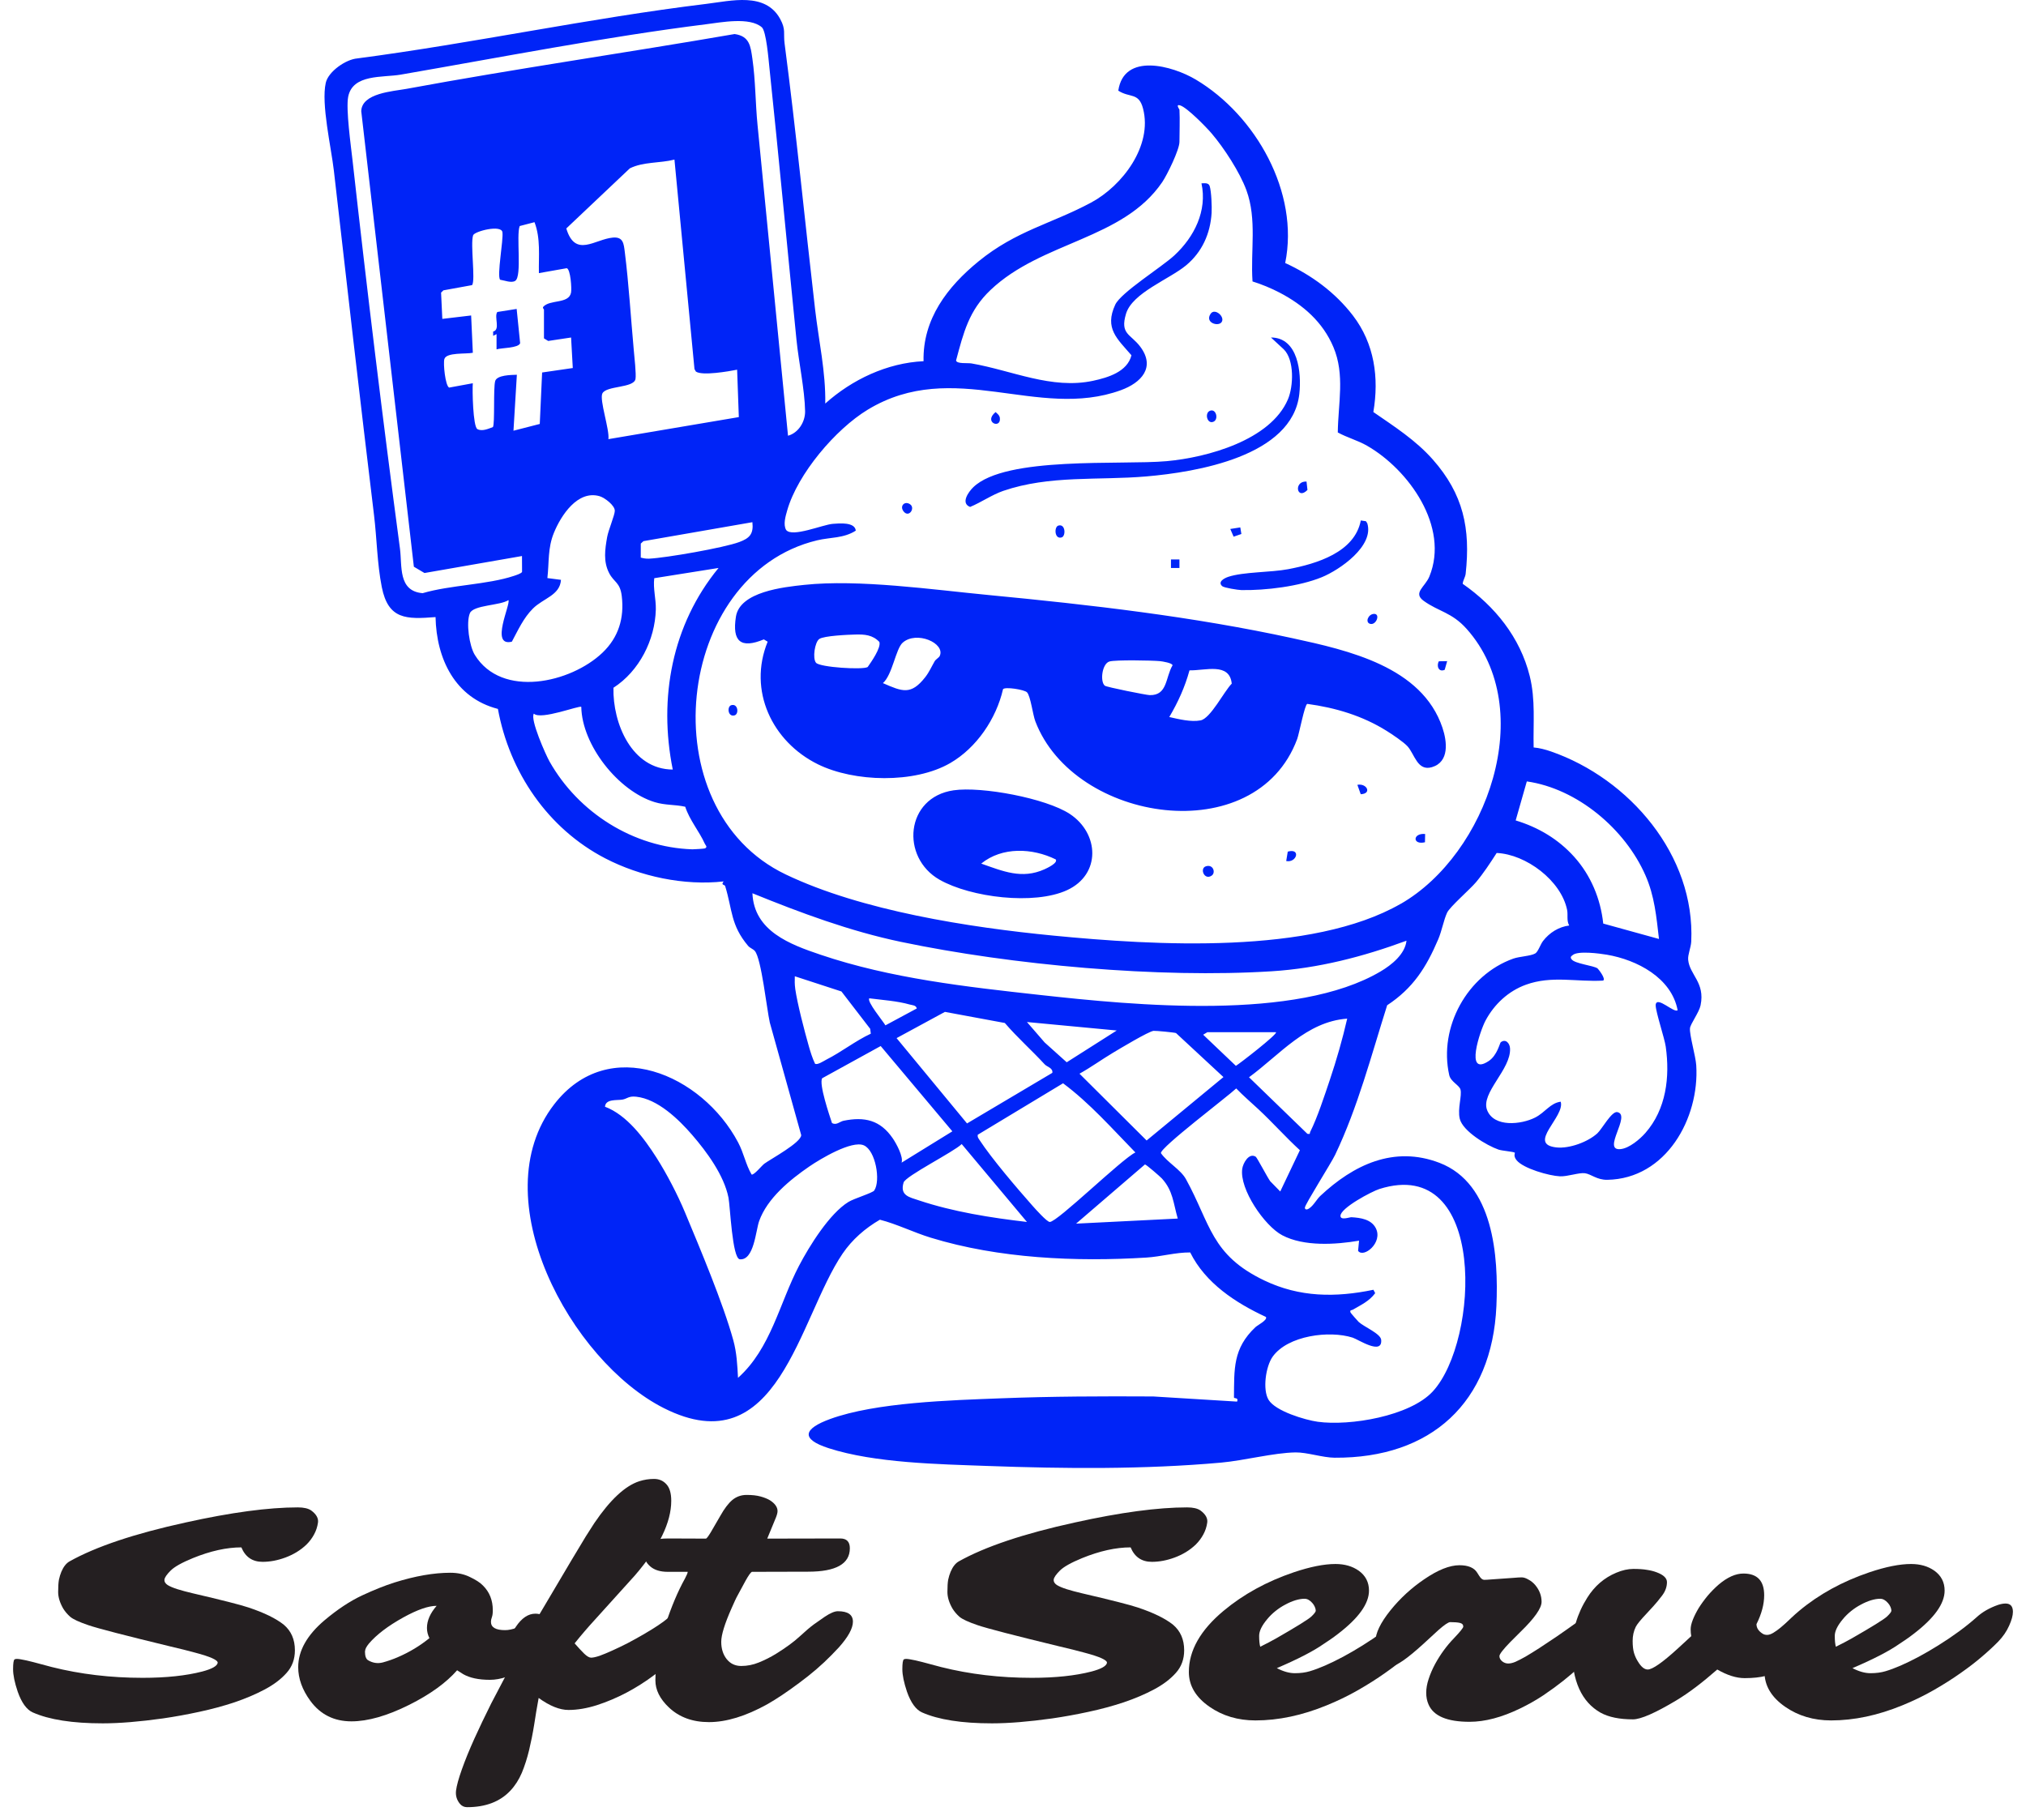
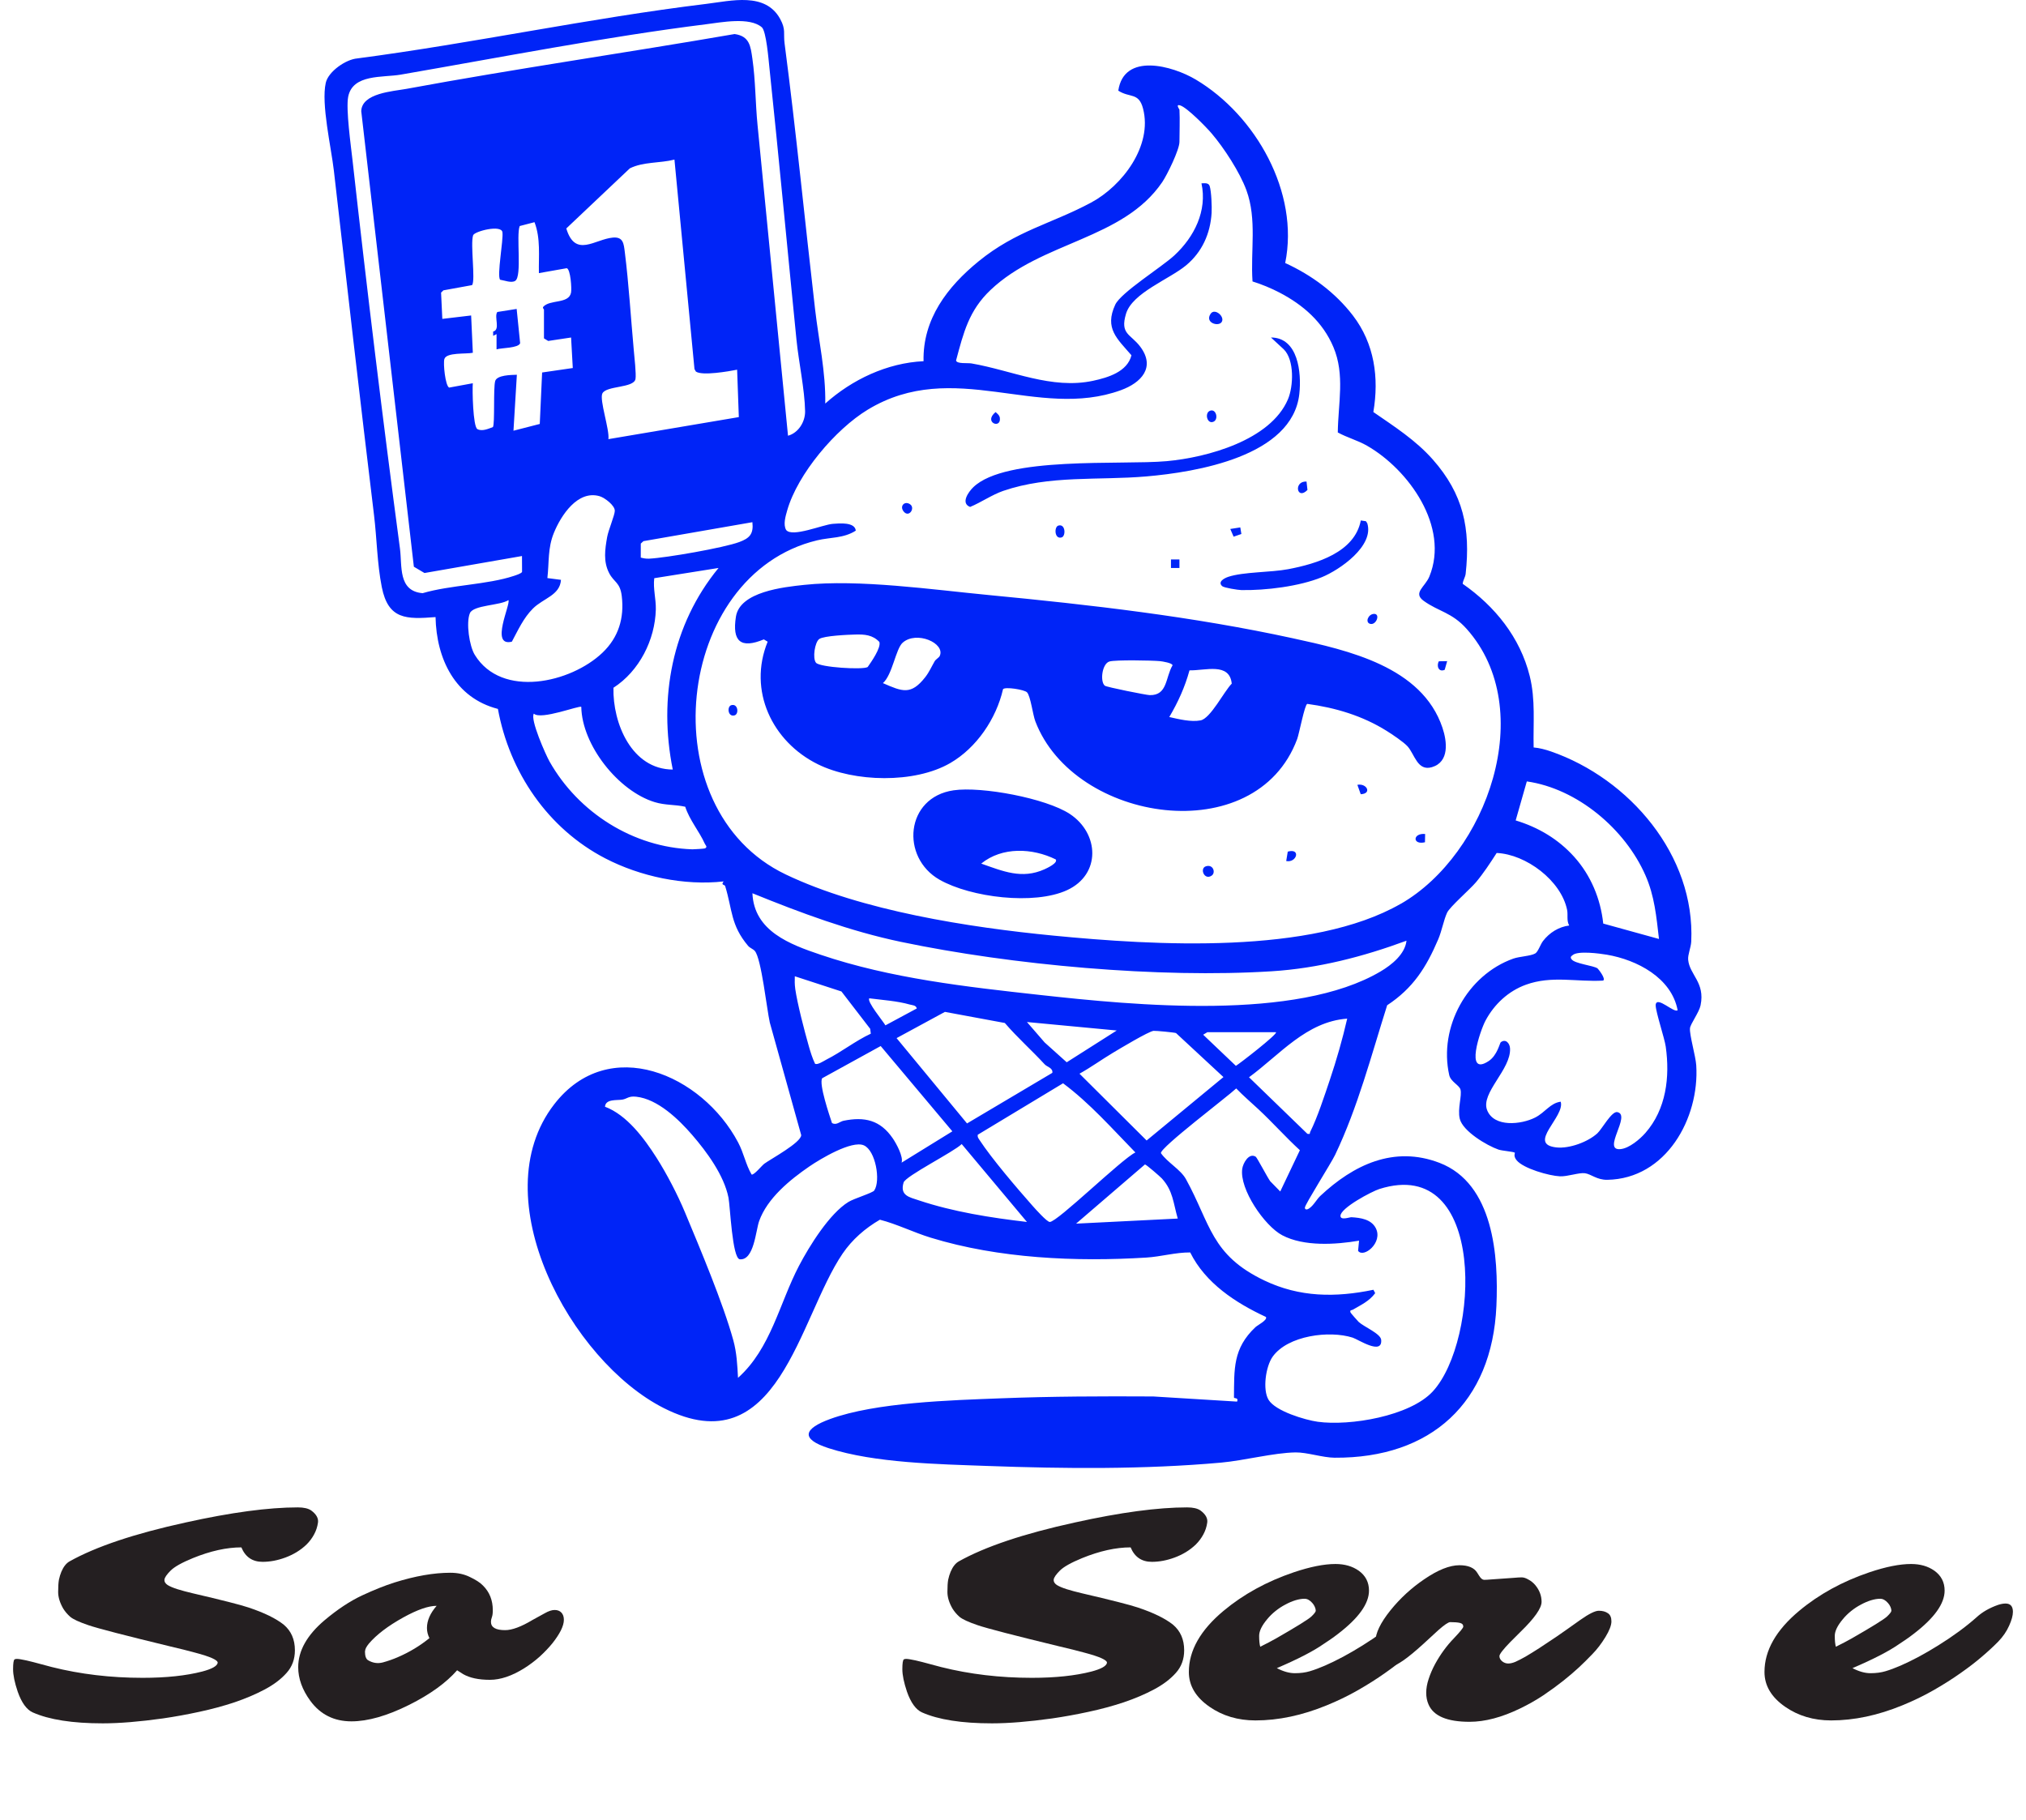
<svg xmlns="http://www.w3.org/2000/svg" width="138" height="124" viewBox="0 0 138 124" fill="none">
  <path d="M48.09 0.267C49.803 0.059 52.135 -0.559 53.145 1.298C53.54 2.025 53.35 2.264 53.442 2.963C54.232 8.995 54.821 15.046 55.521 21.083C55.767 23.212 56.25 25.338 56.212 27.49C58.04 25.853 60.428 24.722 62.907 24.605C62.842 21.729 64.542 19.524 66.66 17.798C69.223 15.71 71.609 15.252 74.32 13.8C76.453 12.656 78.515 9.929 77.859 7.4C77.566 6.272 76.962 6.689 76.172 6.176C76.556 3.556 79.867 4.477 81.453 5.422C85.533 7.853 88.519 13.11 87.541 17.917C89.334 18.738 90.954 19.928 92.157 21.499C93.617 23.405 93.943 25.729 93.545 28.068C94.979 29.058 96.428 29.983 97.592 31.3C99.677 33.659 100.17 36.003 99.833 39.083C99.807 39.326 99.648 39.527 99.631 39.77C101.821 41.292 103.542 43.419 104.196 46.05C104.599 47.675 104.426 49.257 104.463 50.917C104.85 50.948 105.272 51.061 105.637 51.187C110.982 53.038 115.477 58.267 115.198 64.143C115.178 64.547 114.956 65.032 114.989 65.382C115.082 66.402 116.156 66.931 115.835 68.474L115.836 68.478C115.733 68.971 115.141 69.749 115.112 70.045C115.069 70.486 115.5 71.945 115.539 72.57C115.767 76.177 113.485 80.303 109.481 80.369C108.77 80.381 108.383 79.98 107.957 79.921C107.548 79.865 106.784 80.154 106.255 80.131C105.534 80.101 103.76 79.603 103.302 79.035C103.059 78.735 103.206 78.542 103.184 78.524C103.085 78.446 102.326 78.398 102.068 78.31C101.28 78.038 99.636 77.059 99.432 76.214C99.264 75.518 99.6 74.627 99.477 74.211C99.39 73.918 98.814 73.683 98.714 73.238C97.982 69.976 99.939 66.417 103.079 65.301C103.499 65.153 104.269 65.128 104.573 64.949C104.772 64.83 104.919 64.338 105.106 64.097C105.544 63.532 106.172 63.136 106.886 63.046C106.693 62.71 106.815 62.33 106.742 61.977C106.33 59.978 103.94 58.192 101.945 58.105C101.508 58.784 101.052 59.481 100.534 60.1C100.134 60.577 98.755 61.771 98.568 62.173C98.338 62.666 98.214 63.402 97.962 63.991C97.147 65.903 96.251 67.317 94.486 68.478C93.401 71.905 92.493 75.417 90.941 78.669C90.669 79.237 88.881 82.055 88.882 82.264C88.883 82.407 89.007 82.426 89.167 82.321C89.474 82.121 89.684 81.699 89.93 81.468C92.188 79.353 94.939 78.022 98.049 79.213C101.74 80.627 102.077 85.587 101.927 88.964C101.635 95.539 97.484 99.345 90.901 99.3C90.097 99.294 89.022 98.929 88.251 98.939C86.763 98.96 84.748 99.494 83.166 99.635C77.925 100.104 72.492 100.053 67.243 99.861C63.935 99.74 59.582 99.664 56.448 98.653C54.485 98.02 54.754 97.319 56.537 96.666C59.657 95.526 64.802 95.385 68.167 95.254C71.617 95.12 75.09 95.108 78.556 95.128L84.263 95.478C84.385 95.181 84.052 95.281 84.051 95.197C84.071 93.263 83.97 91.866 85.511 90.409C85.654 90.273 86.366 89.915 86.225 89.71C84.159 88.749 82.107 87.409 81.07 85.317C80.066 85.309 79.079 85.605 78.087 85.666C73.283 85.963 68.022 85.731 63.399 84.312C62.234 83.956 61.082 83.379 59.933 83.087C58.931 83.669 58.047 84.435 57.391 85.4C54.403 89.798 53.018 99.863 45.212 95.919C38.867 92.712 32.823 81.589 37.75 75.225C41.476 70.41 47.826 73.198 50.273 77.815C50.681 78.586 50.781 79.302 51.197 80.012C51.373 80.051 51.883 79.403 52.066 79.269C52.502 78.948 54.571 77.835 54.574 77.323L52.434 69.653C52.228 68.735 51.861 65.307 51.417 64.783C51.297 64.642 51.083 64.581 50.958 64.434C49.759 63.011 49.895 61.988 49.395 60.361C49.359 60.246 49.078 60.313 49.29 60.043C46.606 60.346 43.612 59.709 41.223 58.47C37.31 56.44 34.7 52.59 33.915 48.292C30.994 47.54 29.727 44.882 29.667 42.036C27.68 42.19 26.445 42.214 26.004 39.986C25.688 38.389 25.671 36.693 25.476 35.088C24.527 27.267 23.635 19.455 22.741 11.623C22.561 10.043 21.866 7.085 22.189 5.644C22.361 4.873 23.551 4.046 24.334 3.98C32.27 2.937 40.15 1.234 48.09 0.267ZM84.204 74.145C83.621 74.697 79.013 78.181 79.076 78.553C79.517 79.189 80.418 79.668 80.778 80.32C82.462 83.377 82.478 85.482 86.111 87.223C88.522 88.378 90.969 88.395 93.55 87.86L93.67 88.091C93.257 88.645 92.712 88.887 92.143 89.219C92.074 89.259 91.914 89.225 91.995 89.415C92.012 89.453 92.472 89.982 92.547 90.052C92.911 90.389 94.039 90.846 94.078 91.269C94.174 92.349 92.509 91.24 92.138 91.121C90.56 90.615 87.72 90.969 86.686 92.418C86.215 93.078 85.989 94.659 86.406 95.353C86.872 96.128 88.9 96.732 89.756 96.851C91.939 97.153 96.036 96.474 97.593 94.785C100.77 91.34 101.311 78.675 93.96 80.994C93.456 81.152 91.277 82.297 91.305 82.838C91.321 83.146 91.922 82.912 92.052 82.918C92.659 82.953 93.397 83.053 93.71 83.659C94.222 84.65 92.873 85.725 92.505 85.208L92.572 84.515C90.977 84.786 88.818 84.925 87.341 84.147C86.135 83.513 84.414 81.004 84.615 79.617C84.671 79.229 85.071 78.507 85.534 78.797C85.626 78.856 86.329 80.208 86.52 80.466L87.203 81.165L88.541 78.353C87.577 77.473 86.686 76.463 85.713 75.559C85.21 75.091 84.683 74.642 84.204 74.145ZM43.333 74.708C42.808 74.651 42.736 74.844 42.395 74.905C42.031 74.97 41.246 74.842 41.209 75.391C42.7 75.951 43.879 77.546 44.719 78.865C45.416 79.959 46.157 81.387 46.656 82.584C47.688 85.06 49.257 88.785 49.948 91.295C50.183 92.15 50.223 92.979 50.269 93.859C52.51 91.856 53.083 88.791 54.419 86.236C55.127 84.882 56.495 82.674 57.792 81.876C58.177 81.64 59.44 81.262 59.552 81.096L59.549 81.097C59.997 80.434 59.643 78.366 58.836 78.019C58.014 77.666 55.875 78.949 55.137 79.454C53.805 80.367 52.262 81.627 51.708 83.182C51.478 83.826 51.361 85.87 50.395 85.784C49.875 85.738 49.736 82.161 49.62 81.582C49.314 80.056 48.143 78.464 47.143 77.308C46.23 76.252 44.799 74.864 43.333 74.708ZM73.297 83.355L80.222 83.009C79.917 81.961 79.906 81.119 79.143 80.28C79.032 80.158 78.064 79.314 77.987 79.323L73.297 83.355ZM66.598 77.3C66.572 77.456 66.637 77.532 66.713 77.647C67.559 78.94 69.264 80.931 70.319 82.126C70.517 82.35 71.312 83.241 71.506 83.241C72.033 83.239 76.424 78.934 77.337 78.506C75.752 76.884 74.236 75.153 72.41 73.794L66.598 77.3ZM65.506 77.934C64.983 78.458 61.681 80.111 61.548 80.553C61.281 81.445 61.936 81.552 62.59 81.77C64.932 82.552 67.496 82.955 69.95 83.24L65.506 77.934ZM56.003 73.45C55.766 73.834 56.498 75.977 56.669 76.499C56.964 76.679 57.203 76.399 57.457 76.347C58.886 76.055 59.959 76.298 60.812 77.547L60.813 77.548C61.057 77.905 61.549 78.809 61.41 79.201L64.869 77.067L59.988 71.257L56.003 73.45ZM109.451 65.035C108.953 64.951 107.459 64.751 107.117 65.066C106.994 65.151 106.946 65.217 107.055 65.356C107.286 65.652 108.533 65.772 108.812 65.965C108.861 66.001 109.408 66.683 109.196 66.799C107.387 66.902 105.703 66.439 103.937 67.079C102.743 67.511 101.78 68.41 101.186 69.522C100.817 70.211 99.749 73.371 101.403 72.278C101.986 71.892 102.155 71.052 102.224 70.998C102.55 70.747 102.833 71.052 102.855 71.411C102.94 72.846 100.839 74.451 101.293 75.619C101.758 76.81 103.61 76.611 104.562 76.129C105.251 75.78 105.591 75.141 106.307 75.048C106.616 76.074 103.969 77.95 106.027 78.164C106.898 78.254 108.162 77.792 108.806 77.199C109.12 76.909 109.773 75.687 110.158 75.757C111.144 75.938 109.062 78.424 110.395 78.277C110.981 78.213 111.694 77.61 112.075 77.178C113.492 75.564 113.754 73.365 113.461 71.296C113.381 70.726 112.795 68.989 112.776 68.496L112.78 68.417C112.888 67.855 114.043 69.036 114.271 68.814C113.852 66.607 111.502 65.384 109.451 65.035ZM78.575 70.222C78.242 70.254 76.244 71.455 75.8 71.721C75.038 72.177 74.308 72.707 73.529 73.141L78.102 77.691L83.335 73.371L80.104 70.373C80.012 70.331 78.721 70.208 78.575 70.222ZM91.764 69.39C88.982 69.593 87.177 71.846 85.076 73.384L89.053 77.237C89.282 77.279 89.195 77.201 89.249 77.093C89.733 76.135 90.224 74.618 90.578 73.57C91.037 72.205 91.445 70.784 91.764 69.39ZM61.07 70.717L65.869 76.529L71.68 73.082C71.729 72.744 71.327 72.685 71.161 72.506V72.507C70.27 71.539 69.299 70.684 68.443 69.686L64.363 68.93L61.07 70.717ZM81.953 70.485H81.953L84.182 72.606C84.421 72.467 87.045 70.437 86.914 70.314H82.239L81.953 70.485ZM54.138 66.504C54.128 66.785 54.126 67.061 54.166 67.341L54.164 67.342C54.319 68.406 54.788 70.196 55.091 71.263C55.206 71.665 55.334 72.081 55.515 72.459C55.664 72.575 56.136 72.258 56.29 72.18C57.327 71.655 58.259 70.907 59.315 70.415L59.272 70.083L57.314 67.539L54.138 66.504ZM71.155 71.012L72.66 72.364V72.362L76.066 70.198L69.95 69.621L71.155 71.012ZM59.215 68.006C59.014 68.2 60.155 69.571 60.31 69.847H60.311L62.447 68.697C62.393 68.466 62.144 68.48 61.966 68.429C61.133 68.188 60.084 68.118 59.215 68.006ZM51.251 60.849C51.36 63.424 53.799 64.33 55.893 65.037C60.669 66.652 65.829 67.223 70.814 67.774C77.318 68.492 88.288 69.569 94.034 66.177C94.787 65.732 95.701 65.004 95.803 64.081C92.848 65.171 89.796 65.963 86.633 66.163C78.949 66.65 68.931 65.742 61.382 64.164C57.892 63.434 54.539 62.184 51.251 60.849ZM80.394 7.182C80.046 7.069 80.338 7.449 80.338 7.469C80.374 8.19 80.338 8.937 80.338 9.661C80.338 10.197 79.502 11.912 79.162 12.41C76.483 16.341 70.974 16.427 67.466 19.758C65.996 21.154 65.632 22.653 65.122 24.555C65.164 24.803 65.91 24.712 66.167 24.756C68.925 25.231 71.628 26.546 74.455 25.939C75.474 25.721 76.79 25.324 77.068 24.201C76.101 23.076 75.213 22.373 75.964 20.755C76.349 19.924 79.128 18.198 79.993 17.396C81.35 16.138 82.24 14.361 81.838 12.489C82.04 12.485 82.322 12.433 82.398 12.679C82.512 13.046 82.553 14.095 82.528 14.507C82.441 15.917 81.879 17.171 80.789 18.076C79.655 19.02 77.126 19.948 76.698 21.373C76.273 22.786 77.02 22.744 77.679 23.631C78.717 25.031 77.736 26.074 76.353 26.578C70.679 28.645 64.961 24.362 59.108 27.906C56.906 29.241 54.331 32.283 53.62 34.768C53.506 35.166 53.334 35.737 53.548 36.103C53.964 36.626 56.038 35.738 56.729 35.684C57.184 35.648 58.236 35.553 58.291 36.148C57.457 36.682 56.562 36.591 55.66 36.807C45.96 39.132 44.198 55.108 53.515 59.566C58.694 62.045 66.023 63.178 71.74 63.733C78.612 64.402 89.343 65.061 95.419 61.562L95.421 61.565C101.285 58.187 104.796 48.339 99.905 42.846C98.889 41.705 97.993 41.668 96.973 40.93C96.217 40.382 97.07 39.985 97.363 39.268C98.741 35.888 95.957 31.991 93.112 30.361C92.474 29.996 91.764 29.81 91.123 29.459C91.147 27.467 91.621 25.529 90.825 23.645C90.104 21.94 88.771 20.774 87.153 19.93C86.594 19.637 85.92 19.358 85.315 19.172C85.171 17.077 85.63 14.953 84.897 12.953C84.448 11.731 83.377 10.082 82.528 9.088C82.158 8.653 80.866 7.334 80.394 7.182ZM103.24 55.887V55.888C104.785 56.357 106.144 57.163 107.228 58.37C108.362 59.633 109.024 61.23 109.204 62.914L113.001 63.963C112.821 62.44 112.705 61.056 112.081 59.633C110.701 56.481 107.442 53.721 103.998 53.23L103.24 55.887ZM64.955 53.836C66.865 53.557 71.244 54.377 72.869 55.446C74.876 56.767 75.009 59.566 72.681 60.639C70.443 61.669 66.132 61.138 64.001 59.929C61.321 58.406 61.666 54.314 64.955 53.836ZM82.139 59.013C82.638 58.854 82.821 59.445 82.537 59.644C82.036 59.995 81.695 59.155 82.139 59.013ZM71.91 58.543C70.326 57.764 68.26 57.668 66.835 58.829C68.323 59.351 69.609 59.908 71.145 59.216C71.298 59.146 72.083 58.789 71.91 58.543ZM87.715 58.013C88.627 57.757 88.329 58.797 87.61 58.654L87.715 58.013ZM39.594 48.153C39.477 48.034 36.839 49.07 36.364 48.614C36.09 48.985 37.173 51.417 37.431 51.874C39.398 55.354 43.131 57.724 47.155 57.856C47.241 57.859 47.979 57.815 48.02 57.793L48.022 57.794C48.213 57.683 48.061 57.595 48.003 57.465C47.642 56.65 46.962 55.855 46.674 54.955C45.956 54.797 45.322 54.864 44.592 54.641C42.113 53.883 39.64 50.757 39.594 48.153ZM97.072 56.812L97.061 57.375C96.196 57.58 96.215 56.734 97.072 56.812ZM54.772 39.843C58.494 39.445 63.535 40.169 67.352 40.535C74.285 41.2 81.26 41.999 88.067 43.481H88.066C91.828 44.299 96.856 45.415 98.251 49.57C98.569 50.515 98.733 51.902 97.537 52.259C96.547 52.555 96.358 51.38 95.879 50.846C95.608 50.544 94.826 50.022 94.454 49.79C92.803 48.756 90.966 48.209 89.045 47.949C88.871 47.981 88.494 49.972 88.357 50.343C85.538 57.931 73.167 56.058 70.522 49.139C70.349 48.688 70.2 47.432 69.957 47.164C69.786 46.976 68.444 46.767 68.32 46.95C67.859 48.958 66.524 50.94 64.72 51.983C62.291 53.387 58.183 53.284 55.709 52.062C52.595 50.525 50.932 47.04 52.289 43.712L52.029 43.556C50.453 44.208 49.862 43.698 50.127 42.008C50.395 40.303 53.382 39.992 54.772 39.843ZM92.457 53.463C93.093 53.337 93.475 54.066 92.686 54.103L92.457 53.463ZM44.564 39.387C44.477 40.111 44.688 40.793 44.671 41.515C44.62 43.591 43.541 45.721 41.785 46.85C41.728 49.277 43.034 52.411 45.825 52.422C44.842 47.555 45.77 42.553 48.944 38.69L44.564 39.387ZM83.9 46.571C83.752 45.104 82.092 45.689 81.022 45.664C80.713 46.799 80.24 47.837 79.645 48.844C80.286 48.99 81.123 49.198 81.777 49.073H81.776C82.456 48.944 83.387 47.078 83.9 46.571ZM49.81 48.038C50.272 47.901 50.345 48.638 50.038 48.73C49.577 48.866 49.504 48.129 49.81 48.038ZM79.008 45.037C78.463 44.985 75.982 44.942 75.572 45.06C75.056 45.208 74.918 46.446 75.257 46.711C75.381 46.808 78.082 47.348 78.318 47.353V47.352C79.532 47.377 79.377 46.148 79.868 45.321C79.854 45.16 79.172 45.053 79.008 45.037ZM64.01 44.685C64.405 43.811 62.421 42.946 61.483 43.782C61.011 44.202 60.788 45.966 60.139 46.534C61.471 47.118 62.053 47.366 63.022 46.13C63.295 45.78 63.448 45.417 63.665 45.043C63.745 44.907 63.957 44.801 64.009 44.685H64.01ZM40.844 33.802C39.349 33.365 38.211 35.112 37.727 36.301C37.302 37.346 37.41 38.274 37.285 39.379L38.21 39.499C38.143 40.557 37.009 40.748 36.301 41.454C35.656 42.097 35.291 42.92 34.865 43.711C33.351 44.084 34.811 41.126 34.63 40.88C34.077 41.255 32.242 41.207 32.005 41.773C31.736 42.423 31.967 44.005 32.341 44.612C34.176 47.591 38.88 46.523 41.039 44.461C42.132 43.418 42.531 42.103 42.351 40.605C42.238 39.657 41.821 39.678 41.492 39.04C41.083 38.249 41.209 37.423 41.356 36.583C41.439 36.114 41.871 35.1 41.877 34.799C41.885 34.428 41.184 33.901 40.844 33.802ZM98.405 45.626C97.996 45.818 97.827 45.361 98.008 45.047L98.573 45.037L98.405 45.626ZM58.27 43.224C57.786 43.236 56.119 43.306 55.803 43.529C55.499 43.743 55.332 44.851 55.583 45.148C55.848 45.46 58.765 45.641 59.099 45.44L59.1 45.441C59.337 45.102 60.025 44.13 59.898 43.73C59.438 43.244 58.883 43.208 58.27 43.224ZM93.572 41.819C94.051 41.783 93.748 42.615 93.323 42.496C92.974 42.398 93.185 41.849 93.572 41.819ZM51.893 1.86C51.069 1.141 49.117 1.524 48.094 1.652C41.275 2.506 34.087 3.909 27.287 5.085C26.069 5.295 24.023 5.029 23.716 6.593C23.552 7.427 23.902 9.931 24.013 10.926C24.995 19.727 26.07 28.576 27.242 37.36C27.402 38.549 27.095 40.267 28.788 40.408L28.789 40.407C30.684 39.847 33.18 39.836 35.003 39.23C35.128 39.188 35.532 39.062 35.56 38.954L35.555 37.877L28.914 39.034L28.19 38.605L24.606 7.573C24.643 6.337 26.781 6.22 27.682 6.054C35.108 4.681 42.596 3.606 50.037 2.319C51.061 2.463 51.126 3.145 51.249 4.002C51.463 5.483 51.452 7.019 51.598 8.501L53.675 29.682C54.383 29.49 54.852 28.731 54.839 28.009C54.812 26.534 54.406 24.678 54.253 23.16C53.632 16.971 53.056 10.765 52.405 4.58C52.349 4.053 52.194 2.124 51.893 1.86ZM93.041 35.506L93.132 35.647C93.611 37.193 91.257 38.819 90.032 39.32C88.506 39.945 86.195 40.229 84.55 40.196C84.329 40.192 83.375 40.041 83.251 39.93C82.921 39.635 83.391 39.386 83.659 39.296L83.659 39.295C84.693 38.95 86.561 38.999 87.752 38.772C89.676 38.404 92.273 37.631 92.69 35.454L93.041 35.506ZM80.337 38.69H79.76V38.11H80.337V38.69ZM43.828 36.863L43.647 37.029L43.645 37.983C43.834 38.035 44.014 38.066 44.213 38.057C45.374 38.001 49.29 37.319 50.353 36.925C51.052 36.666 51.339 36.38 51.249 35.572L43.828 36.863ZM72.086 35.804C72.577 35.652 72.613 36.516 72.315 36.608C71.824 36.76 71.788 35.896 72.086 35.804ZM84.556 36.376L84.028 36.559L83.8 36.034L84.482 35.927L84.556 36.376ZM61.555 34.847C61.254 34.478 61.617 34.094 61.992 34.353C62.359 34.609 61.916 35.288 61.555 34.847ZM86.571 22.99C88.421 22.995 88.663 25.381 88.503 26.831C88.034 31.1 81.454 32.164 78.086 32.454C74.814 32.736 71.493 32.357 68.336 33.438C67.572 33.702 66.825 34.224 66.078 34.533V34.532C65.419 34.283 65.961 33.512 66.297 33.188C68.508 31.053 76.39 31.694 79.47 31.414C82.23 31.165 86.544 29.986 87.727 27.203C88.107 26.311 88.175 24.514 87.441 23.794L86.571 22.99ZM89.057 33.376C88.334 34.112 88.088 32.762 88.993 32.803L89.057 33.376ZM45.94 10.872C44.946 11.126 43.816 11.011 42.901 11.468L38.573 15.562C39.182 17.588 40.514 16.297 41.74 16.185C42.46 16.119 42.487 16.605 42.561 17.194C42.827 19.3 42.973 21.705 43.17 23.856C43.208 24.271 43.345 25.504 43.286 25.818C43.169 26.446 41.303 26.263 41.032 26.798L41.032 26.797C40.813 27.229 41.534 29.276 41.44 29.915L50.325 28.413L50.209 25.184C49.637 25.297 47.825 25.614 47.399 25.31L47.304 25.14L45.94 10.872ZM35.399 15.398C35.148 16.038 35.57 18.812 35.097 19.129C34.839 19.301 34.357 19.098 34.066 19.056C33.834 18.783 34.299 16.348 34.223 15.818C34.146 15.285 32.317 15.755 32.226 16.028C32.026 16.626 32.398 19.086 32.157 19.422L30.203 19.778L30.044 19.933L30.128 21.723L32.091 21.49L32.207 24.031C31.743 24.131 30.409 23.988 30.268 24.458C30.178 24.76 30.331 26.276 30.592 26.403L32.205 26.107C32.165 26.552 32.215 29.061 32.516 29.23C32.83 29.406 33.266 29.208 33.575 29.092C33.718 28.873 33.592 26.42 33.73 25.957H33.729C33.852 25.544 34.824 25.541 35.206 25.529L34.975 29.34L36.766 28.88L36.926 25.374L39.015 25.07L38.899 22.991L37.339 23.226L37.052 23.049V21.088C37.052 21.064 36.956 21.004 36.992 20.913C37.435 20.379 38.744 20.729 38.897 19.931C38.949 19.657 38.864 18.337 38.603 18.27L36.707 18.605C36.683 17.447 36.834 16.24 36.407 15.135L35.399 15.398ZM67.814 28.071C67.94 28.186 68.085 28.289 68.106 28.479C68.191 29.25 66.963 28.77 67.814 28.071ZM82.488 27.962C82.88 27.895 83.024 28.676 82.573 28.753C82.181 28.82 82.037 28.038 82.488 27.962ZM35.429 23.378C35.317 23.72 34.157 23.692 33.822 23.798V22.76L33.592 22.876L33.589 22.587C34.103 22.463 33.639 21.586 33.873 21.253L35.192 21.045L35.429 23.378ZM82.466 21.368C82.747 20.963 83.457 21.574 83.211 21.941C82.989 22.272 82.037 21.987 82.466 21.368Z" fill="#0024F7" />
  <path d="M136.606 109.233C136.941 109.233 137.109 109.422 137.109 109.799C137.109 110.05 137.022 110.368 136.847 110.752C136.68 111.129 136.435 111.486 136.114 111.821C135.792 112.149 135.422 112.492 135.003 112.848C134.591 113.204 134.105 113.578 133.547 113.969C132.995 114.36 132.384 114.748 131.713 115.132C131.042 115.516 130.33 115.862 129.575 116.169C127.906 116.854 126.289 117.196 124.724 117.196C123.53 117.196 122.485 116.885 121.591 116.264C120.655 115.614 120.187 114.825 120.187 113.896C120.187 112.436 120.973 111.049 122.545 109.736C123.9 108.604 125.496 107.728 127.333 107.106C128.451 106.729 129.397 106.54 130.173 106.54C130.801 106.54 131.332 106.694 131.765 107.001C132.226 107.336 132.457 107.787 132.457 108.353C132.457 109.24 131.755 110.221 130.351 111.297C130.127 111.472 129.925 111.618 129.743 111.737L129.366 111.989C128.667 112.478 127.606 113.026 126.18 113.634C126.621 113.864 127.029 113.979 127.406 113.979C127.791 113.979 128.133 113.934 128.433 113.843C128.741 113.752 129.086 113.623 129.471 113.456C129.855 113.288 130.263 113.089 130.697 112.858C131.137 112.621 131.58 112.362 132.027 112.083C133.026 111.461 133.892 110.826 134.626 110.176C135.01 109.82 135.499 109.537 136.093 109.327C136.288 109.264 136.459 109.233 136.606 109.233ZM125.049 112.177L125.625 111.884C125.814 111.786 125.981 111.695 126.128 111.611C127.539 110.801 128.342 110.302 128.538 110.113C128.734 109.924 128.831 109.795 128.831 109.725C128.831 109.649 128.81 109.561 128.769 109.463C128.727 109.366 128.671 109.278 128.601 109.201C128.433 109.006 128.255 108.908 128.067 108.908C127.878 108.908 127.668 108.943 127.438 109.013C127.214 109.083 126.987 109.181 126.757 109.306C126.526 109.425 126.303 109.572 126.086 109.746C125.877 109.914 125.692 110.096 125.531 110.291C125.161 110.731 124.975 111.112 124.975 111.433C124.975 111.755 125 112.003 125.049 112.177Z" fill="#241F21" />
-   <path d="M121.361 113.738C121.046 113.906 120.69 114.046 120.292 114.158C119.894 114.262 119.408 114.315 118.835 114.315C118.27 114.315 117.648 114.119 116.97 113.728C115.943 114.629 115.018 115.328 114.194 115.824C112.748 116.69 111.759 117.123 111.228 117.123C110.313 117.123 109.58 116.973 109.028 116.672C107.729 115.939 107.079 114.503 107.079 112.366C107.079 111.108 107.425 109.931 108.116 108.835C108.612 108.045 109.269 107.479 110.086 107.137C110.498 106.963 110.889 106.875 111.26 106.875C111.63 106.875 111.934 106.896 112.171 106.938C112.416 106.973 112.639 107.029 112.842 107.106C113.31 107.28 113.544 107.504 113.544 107.776C113.544 108.098 113.432 108.405 113.209 108.698C112.985 108.992 112.789 109.229 112.622 109.411L112.14 109.935C111.749 110.347 111.508 110.644 111.417 110.825C111.277 111.112 111.207 111.43 111.207 111.779C111.207 112.121 111.239 112.397 111.302 112.607C111.364 112.809 111.448 112.994 111.553 113.162C111.777 113.539 112.004 113.728 112.234 113.728C112.555 113.728 113.237 113.253 114.277 112.303C114.277 112.303 114.585 112.02 115.199 111.454C115.171 111.314 115.158 111.157 115.158 110.983C115.158 110.808 115.206 110.595 115.304 110.343C115.402 110.092 115.535 109.827 115.702 109.547C115.877 109.268 116.08 108.988 116.31 108.709C116.548 108.429 116.799 108.175 117.065 107.944C117.658 107.441 118.221 107.19 118.752 107.19C119.695 107.19 120.166 107.682 120.166 108.667C120.166 109.282 119.991 109.938 119.642 110.637C119.642 110.895 119.782 111.112 120.061 111.287C120.145 111.342 120.246 111.37 120.365 111.37C120.491 111.37 120.634 111.321 120.795 111.224C120.955 111.126 121.116 111.011 121.277 110.878L121.727 110.49C122.559 109.736 123.201 109.359 123.655 109.359C123.865 109.359 124.036 109.421 124.169 109.547C124.406 109.764 124.525 109.928 124.525 110.04C124.525 110.151 124.497 110.267 124.441 110.385C124.385 110.504 124.312 110.64 124.221 110.794C124.13 110.941 124.025 111.094 123.907 111.255C123.425 111.912 123.086 112.341 122.89 112.544C122.702 112.739 122.478 112.946 122.22 113.162C121.968 113.372 121.682 113.564 121.361 113.738Z" fill="#241F21" />
  <path d="M94.809 113.476C94.676 113.476 94.547 113.445 94.421 113.382C94.288 113.319 94.166 113.218 94.055 113.078C93.81 112.771 93.688 112.352 93.688 111.821C93.688 111.255 94.027 110.549 94.704 109.704C95.361 108.887 96.126 108.181 96.999 107.588C97.935 106.945 98.738 106.624 99.409 106.624C100.003 106.624 100.404 106.791 100.614 107.126L100.761 107.357C100.872 107.532 100.984 107.619 101.096 107.619C101.208 107.619 101.382 107.608 101.62 107.588L103.108 107.483C103.338 107.462 103.52 107.451 103.652 107.451C103.785 107.451 103.935 107.5 104.103 107.598C104.278 107.689 104.431 107.811 104.564 107.965C104.857 108.314 105.004 108.698 105.004 109.117C105.004 109.55 104.526 110.231 103.569 111.161L102.877 111.852C102.381 112.362 102.133 112.683 102.133 112.816C102.133 112.949 102.196 113.068 102.322 113.172C102.447 113.27 102.584 113.319 102.73 113.319C102.877 113.319 103.041 113.281 103.223 113.204C103.411 113.12 103.642 113.001 103.914 112.848C104.187 112.687 104.498 112.495 104.847 112.271C105.804 111.643 106.443 111.209 106.764 110.972L107.634 110.354C108.228 109.935 108.651 109.725 108.902 109.725C109.153 109.725 109.36 109.781 109.52 109.893C109.681 109.997 109.761 110.183 109.761 110.448C109.761 110.713 109.625 111.07 109.353 111.517C109.08 111.964 108.783 112.352 108.462 112.68C108.148 113.008 107.84 113.312 107.54 113.591C107.239 113.871 106.883 114.175 106.471 114.503C106.066 114.824 105.615 115.153 105.119 115.488C104.623 115.816 104.1 116.113 103.548 116.379C102.297 116.986 101.148 117.29 100.1 117.29C98.571 117.29 97.638 116.896 97.303 116.106C97.198 115.869 97.146 115.603 97.146 115.31C97.146 115.016 97.201 114.702 97.313 114.367C97.425 114.025 97.572 113.686 97.753 113.35C98.117 112.687 98.546 112.1 99.042 111.59C99.461 111.15 99.671 110.888 99.671 110.804C99.671 110.672 99.594 110.588 99.44 110.553C99.294 110.518 99.073 110.5 98.78 110.5C98.654 110.5 98.385 110.682 97.973 111.045L96.947 111.988C95.857 112.98 95.144 113.476 94.809 113.476Z" fill="#241F21" />
  <path d="M97.397 109.233C97.732 109.233 97.9 109.422 97.9 109.799C97.9 110.05 97.813 110.368 97.638 110.752C97.47 111.129 97.226 111.486 96.905 111.821C96.583 112.149 96.213 112.492 95.794 112.848C95.382 113.204 94.896 113.578 94.338 113.969C93.786 114.36 93.174 114.748 92.504 115.132C91.833 115.516 91.121 115.862 90.366 116.169C88.697 116.854 87.08 117.196 85.515 117.196C84.32 117.196 83.276 116.885 82.382 116.264C81.446 115.614 80.978 114.825 80.978 113.896C80.978 112.436 81.764 111.049 83.335 109.736C84.691 108.604 86.287 107.728 88.124 107.106C89.242 106.729 90.188 106.54 90.963 106.54C91.592 106.54 92.123 106.694 92.556 107.001C93.017 107.336 93.248 107.787 93.248 108.353C93.248 109.24 92.546 110.221 91.142 111.297C90.918 111.472 90.716 111.618 90.534 111.737L90.157 111.989C89.458 112.478 88.396 113.026 86.971 113.634C87.412 113.864 87.82 113.979 88.197 113.979C88.582 113.979 88.924 113.934 89.224 113.843C89.531 113.752 89.877 113.623 90.261 113.456C90.646 113.288 91.054 113.089 91.487 112.858C91.927 112.621 92.371 112.362 92.818 112.083C93.817 111.461 94.683 110.826 95.417 110.176C95.801 109.82 96.29 109.537 96.884 109.327C97.079 109.264 97.25 109.233 97.397 109.233ZM85.84 112.177L86.416 111.884C86.605 111.786 86.772 111.695 86.919 111.611C88.33 110.801 89.133 110.302 89.329 110.113C89.525 109.924 89.622 109.795 89.622 109.725C89.622 109.649 89.601 109.561 89.559 109.463C89.518 109.366 89.462 109.278 89.392 109.201C89.224 109.006 89.046 108.908 88.857 108.908C88.669 108.908 88.459 108.943 88.229 109.013C88.005 109.083 87.778 109.181 87.548 109.306C87.317 109.425 87.094 109.572 86.877 109.746C86.668 109.914 86.482 110.096 86.322 110.291C85.951 110.731 85.766 111.112 85.766 111.433C85.766 111.755 85.791 112.003 85.84 112.177Z" fill="#241F21" />
  <path d="M78.458 106.393C77.767 106.393 77.285 106.065 77.012 105.408C76.006 105.408 74.903 105.653 73.701 106.142C72.954 106.449 72.451 106.732 72.192 106.991C71.934 107.249 71.794 107.452 71.773 107.598C71.759 107.745 71.832 107.871 71.993 107.976C72.154 108.073 72.377 108.168 72.664 108.258C72.957 108.349 73.296 108.44 73.68 108.531C75.692 108.999 76.967 109.324 77.505 109.505C78.573 109.862 79.373 110.253 79.904 110.679C80.407 111.105 80.659 111.685 80.659 112.418C80.659 113.026 80.47 113.539 80.093 113.959C79.722 114.378 79.23 114.751 78.615 115.08C78.001 115.408 77.313 115.701 76.551 115.96C75.797 116.211 74.997 116.428 74.152 116.609C73.313 116.791 72.486 116.941 71.668 117.06C70.069 117.284 68.703 117.395 67.571 117.395C65.511 117.395 63.922 117.147 62.804 116.651C62.385 116.463 62.042 115.991 61.777 115.237C61.568 114.615 61.463 114.105 61.463 113.707C61.463 113.302 61.498 113.078 61.568 113.036C61.637 112.995 61.781 112.995 61.997 113.036C62.214 113.071 62.496 113.134 62.846 113.225L64.103 113.56C66.052 114.049 68.113 114.294 70.285 114.294C71.885 114.294 73.24 114.151 74.351 113.864C75.007 113.69 75.357 113.494 75.399 113.277C75.427 113.089 74.91 112.855 73.848 112.575C73.366 112.443 72.807 112.303 72.171 112.156C69.091 111.409 67.233 110.927 66.597 110.71C65.961 110.494 65.546 110.302 65.35 110.134C65.162 109.966 65.004 109.781 64.879 109.579C64.648 109.18 64.533 108.803 64.533 108.447C64.533 108.084 64.55 107.804 64.585 107.609C64.627 107.413 64.683 107.232 64.753 107.064C64.9 106.722 65.085 106.488 65.308 106.362C67.103 105.356 69.74 104.472 73.219 103.711C76.314 103.026 78.86 102.684 80.858 102.684C81.263 102.684 81.567 102.754 81.769 102.894C82.118 103.152 82.272 103.428 82.23 103.721C82.188 104.015 82.098 104.287 81.958 104.539C81.825 104.783 81.657 105.007 81.455 105.209C81.252 105.405 81.025 105.58 80.774 105.733C80.529 105.88 80.274 106.002 80.009 106.1C79.478 106.296 78.961 106.393 78.458 106.393Z" fill="#241F21" />
-   <path d="M57.069 109.757C57.754 109.757 58.096 109.994 58.096 110.469C58.096 110.923 57.775 111.51 57.132 112.229L56.619 112.764C55.997 113.4 55.271 114.025 54.439 114.639C53.615 115.254 52.889 115.74 52.26 116.096C50.8 116.906 49.476 117.311 48.289 117.311C47.171 117.311 46.26 116.976 45.554 116.305C44.946 115.726 44.642 115.114 44.642 114.472C44.642 113.829 44.705 113.19 44.831 112.554C44.957 111.919 45.121 111.297 45.323 110.689C45.729 109.453 46.172 108.401 46.654 107.535C46.78 107.298 46.843 107.144 46.843 107.074H45.491C44.981 107.074 44.587 106.955 44.307 106.718C44.028 106.48 43.888 106.212 43.888 105.911C43.888 105.611 43.944 105.391 44.056 105.251C44.167 105.111 44.307 105.01 44.475 104.947C44.712 104.849 45.062 104.801 45.523 104.801L48.09 104.811C48.145 104.79 48.257 104.64 48.425 104.36L49.064 103.26C49.337 102.771 49.609 102.412 49.881 102.181C50.161 101.95 50.486 101.835 50.856 101.835C51.233 101.835 51.547 101.87 51.799 101.94C52.057 102.01 52.274 102.097 52.449 102.202C52.791 102.425 52.962 102.67 52.962 102.935C52.962 103.047 52.923 103.197 52.847 103.386L52.26 104.811L57.237 104.801C57.67 104.801 57.887 105.024 57.887 105.471C57.887 106.533 56.94 107.064 55.047 107.064L51.212 107.074C51.128 107.116 50.985 107.319 50.782 107.682L50.311 108.552C50.192 108.768 50.108 108.932 50.059 109.044L49.829 109.558C49.361 110.612 49.127 111.374 49.127 111.842C49.127 112.31 49.249 112.701 49.494 113.015C49.745 113.33 50.077 113.487 50.489 113.487C50.901 113.487 51.303 113.407 51.694 113.246C52.092 113.085 52.48 112.89 52.857 112.659C53.542 112.233 54.08 111.838 54.471 111.475C54.862 111.112 55.187 110.836 55.445 110.647C55.445 110.647 55.69 110.476 56.179 110.134C56.556 109.882 56.853 109.757 57.069 109.757Z" fill="#241F21" />
-   <path d="M42.683 115.299C42.019 115.649 41.342 115.935 40.65 116.159C39.966 116.375 39.323 116.483 38.722 116.483C38.121 116.483 37.444 116.211 36.69 115.666C36.578 116.274 36.476 116.878 36.386 117.479C36.288 118.087 36.172 118.666 36.04 119.218C35.907 119.77 35.743 120.284 35.547 120.759C35.345 121.234 35.083 121.642 34.761 121.984C34.056 122.732 33.075 123.106 31.817 123.106C31.622 123.106 31.461 123.032 31.335 122.886C31.112 122.62 31.021 122.316 31.063 121.974C31.105 121.639 31.237 121.157 31.461 120.528C31.684 119.899 31.967 119.204 32.31 118.443C32.652 117.688 33.036 116.885 33.462 116.033L34.814 113.455C34.66 113.092 34.583 112.767 34.583 112.481C34.583 112.194 34.632 111.908 34.73 111.622C34.828 111.335 34.964 111.066 35.139 110.815C35.537 110.221 35.98 109.924 36.469 109.924C36.56 109.924 36.654 109.935 36.752 109.956C38.583 106.854 39.634 105.087 39.906 104.654L40.483 103.753C41.558 102.167 42.578 101.217 43.542 100.903C43.87 100.798 44.206 100.745 44.548 100.745C44.89 100.745 45.17 100.864 45.386 101.102C45.61 101.339 45.722 101.716 45.722 102.233C45.722 103.707 44.897 105.401 43.249 107.315L40.524 110.333C40.042 110.857 39.581 111.395 39.141 111.946C39.372 112.212 39.585 112.442 39.781 112.638C39.976 112.827 40.137 112.921 40.263 112.921C40.395 112.921 40.587 112.879 40.839 112.795C41.09 112.704 41.377 112.586 41.698 112.439C42.026 112.292 42.376 112.125 42.746 111.936C43.116 111.74 43.476 111.541 43.825 111.339C44.593 110.892 45.145 110.525 45.481 110.239C46.067 109.743 46.528 109.495 46.864 109.495C47.108 109.495 47.286 109.55 47.398 109.662C47.58 109.844 47.67 110.06 47.67 110.312C47.67 110.556 47.534 110.902 47.262 111.349C46.996 111.789 46.633 112.243 46.172 112.711C45.718 113.172 45.191 113.63 44.59 114.084C43.989 114.538 43.353 114.943 42.683 115.299Z" fill="#241F21" />
  <path d="M33.441 110.48C33.441 110.857 33.763 111.046 34.405 111.046C34.88 111.046 35.502 110.815 36.27 110.354L37.109 109.893C37.367 109.746 37.591 109.673 37.779 109.673C37.975 109.673 38.129 109.732 38.24 109.851C38.352 109.97 38.408 110.134 38.408 110.344C38.408 110.553 38.338 110.798 38.198 111.077C38.059 111.349 37.867 111.639 37.622 111.947C37.378 112.247 37.091 112.547 36.763 112.848C36.434 113.141 36.082 113.407 35.705 113.644C34.866 114.168 34.087 114.43 33.368 114.43C32.606 114.43 31.999 114.301 31.545 114.042C31.405 113.958 31.269 113.871 31.136 113.78C30.389 114.633 29.306 115.415 27.888 116.127C26.379 116.882 25.062 117.259 23.938 117.259C22.757 117.259 21.825 116.795 21.14 115.865C20.588 115.111 20.312 114.346 20.312 113.571C20.312 112.453 20.91 111.388 22.104 110.375C22.984 109.634 23.833 109.072 24.65 108.688C25.474 108.304 26.218 108.007 26.882 107.797C28.286 107.357 29.55 107.137 30.675 107.137C31.178 107.137 31.625 107.235 32.016 107.431C32.414 107.619 32.708 107.811 32.896 108.007C33.343 108.447 33.567 109.009 33.567 109.694C33.567 109.896 33.546 110.054 33.504 110.165C33.462 110.277 33.441 110.382 33.441 110.48ZM24.87 112.46L24.86 112.492V112.502C24.86 112.802 24.926 112.998 25.059 113.089C25.38 113.284 25.719 113.337 26.075 113.246C26.431 113.148 26.77 113.029 27.092 112.89C27.888 112.547 28.607 112.114 29.25 111.59C29.138 111.367 29.082 111.136 29.082 110.899C29.082 110.396 29.302 109.893 29.742 109.39C29.184 109.39 28.429 109.652 27.479 110.176C26.431 110.756 25.646 111.353 25.122 111.968C24.954 112.177 24.87 112.341 24.87 112.46Z" fill="#241F21" />
  <path d="M17.887 106.393C17.195 106.393 16.713 106.065 16.441 105.408C15.435 105.408 14.331 105.653 13.13 106.142C12.382 106.449 11.879 106.732 11.621 106.991C11.362 107.249 11.223 107.452 11.202 107.598C11.188 107.745 11.261 107.871 11.422 107.976C11.582 108.073 11.806 108.168 12.092 108.258C12.386 108.349 12.725 108.44 13.109 108.531C15.12 108.999 16.395 109.324 16.933 109.505C18.002 109.862 18.802 110.253 19.333 110.679C19.836 111.105 20.087 111.685 20.087 112.418C20.087 113.026 19.898 113.539 19.521 113.959C19.151 114.378 18.659 114.751 18.044 115.08C17.429 115.408 16.741 115.701 15.98 115.96C15.225 116.211 14.425 116.428 13.58 116.609C12.742 116.791 11.914 116.941 11.097 117.06C9.497 117.284 8.132 117.395 7 117.395C4.939 117.395 3.35 117.147 2.232 116.651C1.813 116.463 1.471 115.991 1.206 115.237C0.996 114.615 0.891 114.105 0.891 113.707C0.891 113.302 0.926 113.078 0.996 113.036C1.066 112.995 1.209 112.995 1.426 113.036C1.642 113.071 1.925 113.134 2.274 113.225L3.532 113.56C5.481 114.049 7.541 114.294 9.714 114.294C11.313 114.294 12.669 114.151 13.779 113.864C14.436 113.69 14.785 113.494 14.827 113.277C14.855 113.089 14.338 112.855 13.276 112.575C12.794 112.443 12.236 112.303 11.6 112.156C8.519 111.409 6.661 110.927 6.026 110.71C5.39 110.494 4.974 110.302 4.779 110.134C4.59 109.966 4.433 109.781 4.307 109.579C4.077 109.18 3.961 108.803 3.961 108.447C3.961 108.084 3.979 107.804 4.014 107.609C4.056 107.413 4.112 107.232 4.181 107.064C4.328 106.722 4.513 106.488 4.737 106.362C6.532 105.356 9.169 104.472 12.648 103.711C15.742 103.026 18.288 102.684 20.286 102.684C20.691 102.684 20.995 102.754 21.198 102.894C21.547 103.152 21.701 103.428 21.659 103.721C21.617 104.015 21.526 104.287 21.386 104.539C21.254 104.783 21.086 105.007 20.883 105.209C20.681 105.405 20.454 105.58 20.202 105.733C19.958 105.88 19.703 106.002 19.438 106.1C18.907 106.296 18.39 106.393 17.887 106.393Z" fill="#241F21" />
</svg>